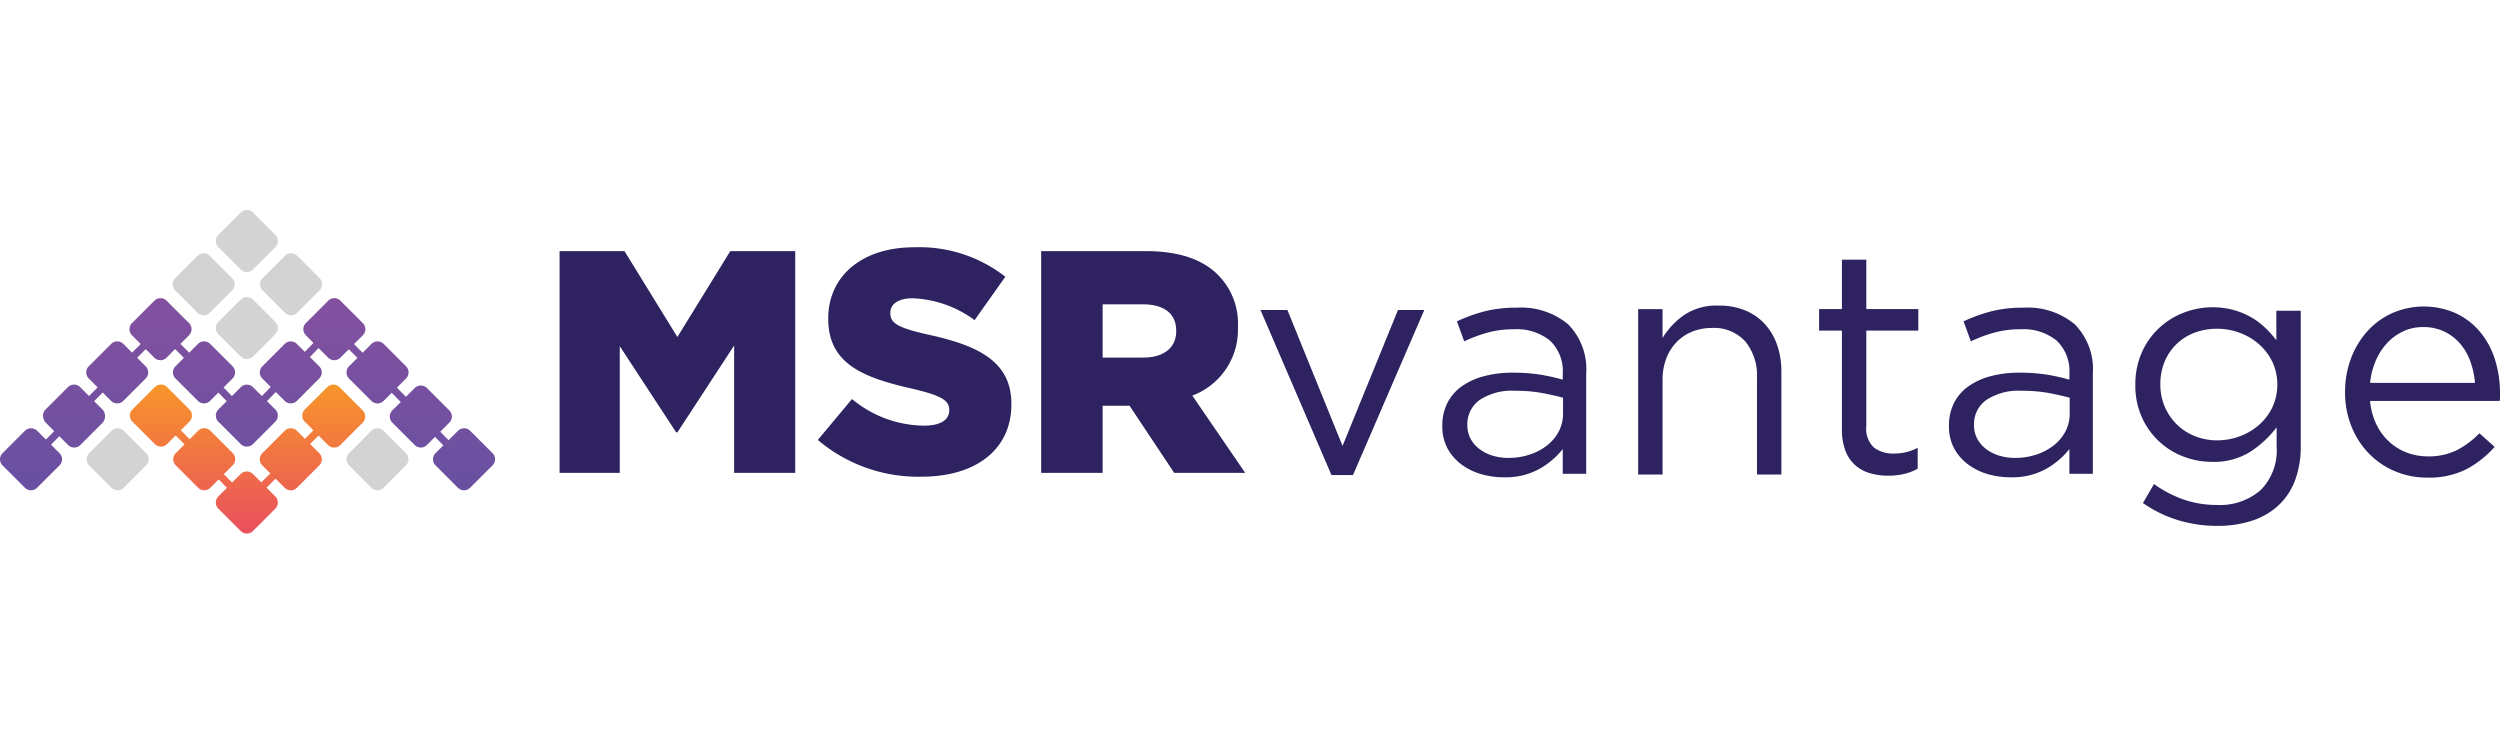
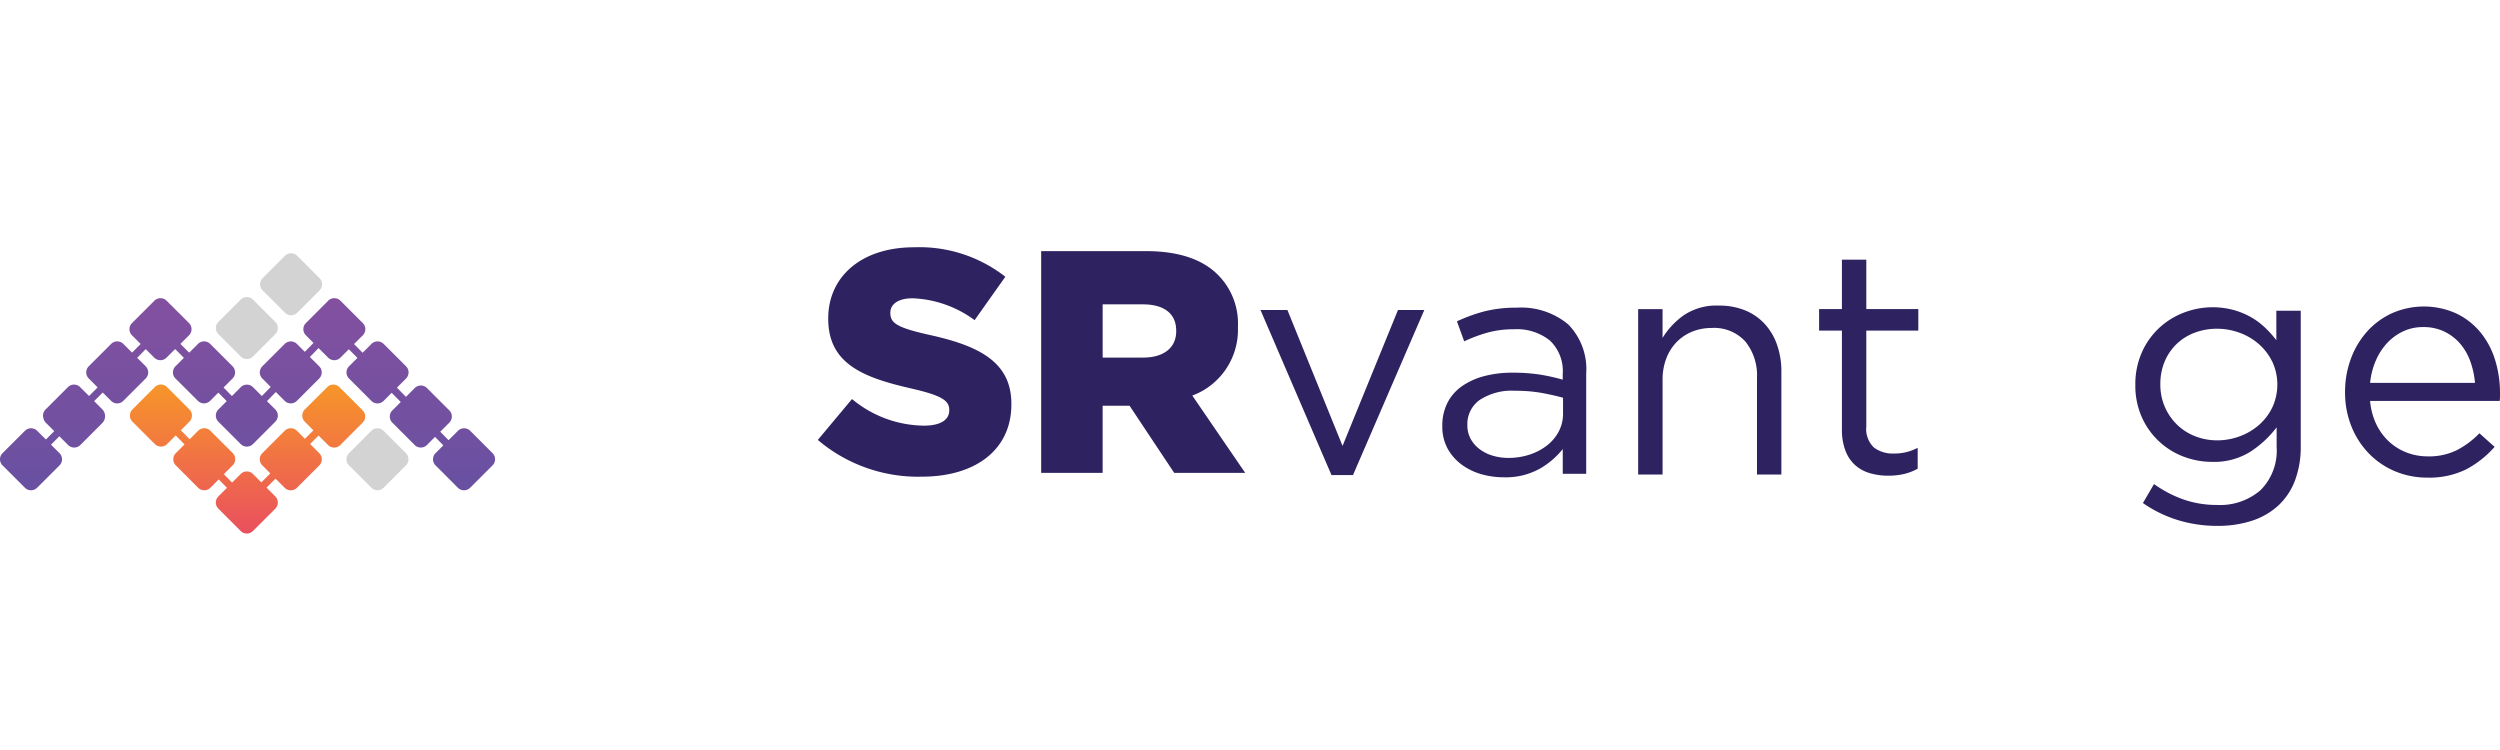
<svg xmlns="http://www.w3.org/2000/svg" width="250" height="75" viewBox="0 0 250 75">
  <defs>
    <linearGradient id="linear-gradient" x1="0.5" y1="-0.307" x2="0.5" y2="1.728" gradientUnits="objectBoundingBox">
      <stop offset="0" stop-color="#fbab19" />
      <stop offset="1" stop-color="#e01c85" />
    </linearGradient>
    <linearGradient id="linear-gradient-2" x1="0.5" y1="-0.347" x2="0.5" y2="1.824" gradientUnits="objectBoundingBox">
      <stop offset="0" stop-color="#8d509f" />
      <stop offset="1" stop-color="#5250a2" />
    </linearGradient>
    <clipPath id="clip-MSRvantage-logo">
      <rect width="250" height="75" />
    </clipPath>
  </defs>
  <g id="MSRvantage-logo" clip-path="url(#clip-MSRvantage-logo)">
    <g id="msr-logo" transform="translate(-2.611 18.96)">
      <g id="Group_52" data-name="Group 52" transform="translate(58.568 5.771)">
-         <path id="Path_6373" data-name="Path 6373" d="M48.809,5.333H55.3l5.29,8.586,5.29-8.586h6.494V27.508H66.264V14.773l-5.671,8.68h-.127l-5.639-8.617V27.508H48.808V5.333Z" transform="translate(-48.808 -4.951)" fill="#2f2261" />
        <path id="Path_6374" data-name="Path 6374" d="M69.482,24.289,72.9,20.2a11.422,11.422,0,0,0,7.19,2.661c1.648,0,2.535-.571,2.535-1.52V21.28c0-.918-.728-1.425-3.739-2.122-4.721-1.077-8.363-2.408-8.363-6.97v-.064c0-4.117,3.263-7.1,8.586-7.1a13.959,13.959,0,0,1,9.124,2.947l-3.073,4.34a11.123,11.123,0,0,0-6.208-2.186c-1.489,0-2.217.633-2.217,1.427v.064c0,1.014.761,1.458,3.834,2.154,5.1,1.109,8.268,2.757,8.268,6.907v.064c0,4.529-3.58,7.223-8.965,7.223A15.491,15.491,0,0,1,69.482,24.289Z" transform="translate(-43.657 -5.027)" fill="#2f2261" />
        <path id="Path_6375" data-name="Path 6375" d="M87.365,5.333H97.85c3.39,0,5.734.887,7.223,2.407a6.873,6.873,0,0,1,1.964,5.164v.064a7.012,7.012,0,0,1-4.562,6.81l5.29,7.73h-7.1L96.2,20.793H93.508v6.716H87.362V5.333Zm10.2,10.644c2.091,0,3.3-1.014,3.3-2.629v-.064c0-1.743-1.268-2.629-3.327-2.629H93.51v5.323Z" transform="translate(-39.202 -4.951)" fill="#2f2261" />
        <path id="Path_6376" data-name="Path 6376" d="M118.669,9.971H121.3l-7.13,16.508h-2.152l-7.1-16.508h2.693l5.514,13.593Z" transform="translate(-34.827 -3.703)" fill="#2f2261" />
        <path id="Path_6377" data-name="Path 6377" d="M123.992,12.28a14.776,14.776,0,0,0-2.328.871l-.728-2a16.349,16.349,0,0,1,2.757-1,12.729,12.729,0,0,1,3.2-.365,7.351,7.351,0,0,1,5.164,1.664,6.371,6.371,0,0,1,1.806,4.927V26.4h-2.345V23.924a8.039,8.039,0,0,1-2.3,1.965,7.012,7.012,0,0,1-3.628.856,8,8,0,0,1-2.235-.316,6.113,6.113,0,0,1-1.965-.966,4.956,4.956,0,0,1-1.394-1.6,4.6,4.6,0,0,1-.522-2.25,4.993,4.993,0,0,1,.507-2.3,4.543,4.543,0,0,1,1.442-1.664,6.944,6.944,0,0,1,2.219-1.014,10.8,10.8,0,0,1,2.836-.349,17.521,17.521,0,0,1,2.757.19,20.092,20.092,0,0,1,2.281.507v-.571a4.207,4.207,0,0,0-1.283-3.343,5.282,5.282,0,0,0-3.6-1.125A9.832,9.832,0,0,0,123.992,12.28Zm-.781,6.733a2.956,2.956,0,0,0-1.232,2.5,2.84,2.84,0,0,0,.331,1.394,3.219,3.219,0,0,0,.9,1.029,4.086,4.086,0,0,0,1.31.65,5.4,5.4,0,0,0,1.563.222,6.664,6.664,0,0,0,2.131-.334,5.688,5.688,0,0,0,1.738-.918,4.346,4.346,0,0,0,1.168-1.394,3.783,3.783,0,0,0,.426-1.79V18.791q-.916-.253-2.1-.475a14.813,14.813,0,0,0-2.7-.222A5.84,5.84,0,0,0,123.212,19.013Z" transform="translate(-31.2 -3.748)" fill="#2f2261" />
        <path id="Path_6378" data-name="Path 6378" d="M137.593,26.587h-2.44V10.044h2.44v2.88a7.738,7.738,0,0,1,2.155-2.287,5.836,5.836,0,0,1,3.454-.945,6.875,6.875,0,0,1,2.646.479,5.486,5.486,0,0,1,1.965,1.36,6,6,0,0,1,1.235,2.1,8.033,8.033,0,0,1,.427,2.687V26.588h-2.44V16.923a5.366,5.366,0,0,0-1.172-3.648,4.216,4.216,0,0,0-3.358-1.344,5.126,5.126,0,0,0-1.949.368,4.553,4.553,0,0,0-1.569,1.056A4.769,4.769,0,0,0,137.959,15a5.921,5.921,0,0,0-.365,2.112v9.471Z" transform="translate(-27.294 -3.865)" fill="#2f2261" />
        <path id="Path_6379" data-name="Path 6379" d="M154.359,22.68a2.563,2.563,0,0,0,.761,2.122,3.123,3.123,0,0,0,2,.6,4.93,4.93,0,0,0,2.376-.571v2.091a5.437,5.437,0,0,1-1.347.522,6.817,6.817,0,0,1-1.6.175,6.449,6.449,0,0,1-1.838-.254,3.784,3.784,0,0,1-1.474-.808,3.7,3.7,0,0,1-.966-1.442A5.782,5.782,0,0,1,151.919,23V13.109h-2.281V10.957h2.281V6.014h2.44v4.943h5.2v2.155h-5.2V22.68Z" transform="translate(-23.685 -4.781)" fill="#2f2261" />
-         <path id="Path_6380" data-name="Path 6380" d="M164.551,12.28a14.778,14.778,0,0,0-2.328.871l-.728-2a16.349,16.349,0,0,1,2.757-1,12.729,12.729,0,0,1,3.2-.365,7.351,7.351,0,0,1,5.164,1.664,6.371,6.371,0,0,1,1.806,4.927V26.4h-2.345V23.924a8.04,8.04,0,0,1-2.3,1.965,7.012,7.012,0,0,1-3.628.856,8,8,0,0,1-2.235-.316,6.113,6.113,0,0,1-1.965-.966,4.956,4.956,0,0,1-1.394-1.6,4.6,4.6,0,0,1-.522-2.25,4.993,4.993,0,0,1,.507-2.3,4.543,4.543,0,0,1,1.442-1.664,6.944,6.944,0,0,1,2.219-1.014,10.8,10.8,0,0,1,2.836-.349,17.522,17.522,0,0,1,2.757.19,20.1,20.1,0,0,1,2.281.507v-.571a4.207,4.207,0,0,0-1.283-3.343,5.282,5.282,0,0,0-3.6-1.125A9.832,9.832,0,0,0,164.551,12.28Zm-.781,6.733a2.956,2.956,0,0,0-1.232,2.5,2.84,2.84,0,0,0,.331,1.394,3.22,3.22,0,0,0,.9,1.029,4.086,4.086,0,0,0,1.31.65,5.4,5.4,0,0,0,1.563.222,6.664,6.664,0,0,0,2.131-.334,5.688,5.688,0,0,0,1.738-.918,4.346,4.346,0,0,0,1.168-1.394,3.783,3.783,0,0,0,.426-1.79V18.791q-.916-.253-2.1-.475a14.813,14.813,0,0,0-2.7-.222A5.84,5.84,0,0,0,163.771,19.013Z" transform="translate(-21.094 -3.748)" fill="#2f2261" />
        <path id="Path_6381" data-name="Path 6381" d="M190.905,27.055a6.581,6.581,0,0,1-1.679,2.487,7.175,7.175,0,0,1-2.63,1.505,10.952,10.952,0,0,1-3.438.507,13.368,13.368,0,0,1-3.93-.571,12.6,12.6,0,0,1-3.516-1.711l1.109-1.9a11.805,11.805,0,0,0,2.978,1.553,10.1,10.1,0,0,0,3.328.538,6.191,6.191,0,0,0,4.341-1.474,5.6,5.6,0,0,0,1.615-4.356V21.7a10.376,10.376,0,0,1-2.629,2.44,6.811,6.811,0,0,1-3.8,1.014,8.05,8.05,0,0,1-2.868-.522,7.432,7.432,0,0,1-4.182-3.945,7.7,7.7,0,0,1-.65-3.232,7.814,7.814,0,0,1,.65-3.248,7.483,7.483,0,0,1,1.726-2.44,7.625,7.625,0,0,1,2.472-1.536,8.041,8.041,0,0,1,4.959-.269,7.687,7.687,0,0,1,1.743.712,7.282,7.282,0,0,1,1.41,1.046,10.506,10.506,0,0,1,1.14,1.268V10.04h2.44V23.57A9.509,9.509,0,0,1,190.905,27.055Zm-2.266-11.93a5.562,5.562,0,0,0-1.347-1.759,6.1,6.1,0,0,0-1.917-1.124,6.478,6.478,0,0,0-2.25-.4,6.3,6.3,0,0,0-2.2.38,5.3,5.3,0,0,0-1.806,1.109,5.193,5.193,0,0,0-1.22,1.759,5.747,5.747,0,0,0-.443,2.3,5.521,5.521,0,0,0,1.7,4.071,5.363,5.363,0,0,0,1.806,1.14,5.976,5.976,0,0,0,2.171.4,6.454,6.454,0,0,0,2.25-.4,6.119,6.119,0,0,0,1.917-1.124,5.53,5.53,0,0,0,1.347-1.759,5.456,5.456,0,0,0,0-4.594Z" transform="translate(-17.377 -3.698)" fill="#2f2261" />
        <path id="Path_6382" data-name="Path 6382" d="M194.88,21.494a5.692,5.692,0,0,0,1.3,1.743,5.471,5.471,0,0,0,1.774,1.077,5.859,5.859,0,0,0,2.06.365,6.289,6.289,0,0,0,2.931-.633,8.693,8.693,0,0,0,2.233-1.679l1.521,1.362a10.014,10.014,0,0,1-2.819,2.235,8.326,8.326,0,0,1-3.93.839,8.185,8.185,0,0,1-3.169-.618,7.885,7.885,0,0,1-2.606-1.743,8.321,8.321,0,0,1-1.774-2.708,9.005,9.005,0,0,1-.658-3.486,9.465,9.465,0,0,1,.586-3.343,8.42,8.42,0,0,1,1.633-2.726,7.593,7.593,0,0,1,2.487-1.821,7.9,7.9,0,0,1,6.384.015,7.08,7.08,0,0,1,2.408,1.854,8.059,8.059,0,0,1,1.489,2.757,11.083,11.083,0,0,1,.507,3.39v.349a3.089,3.089,0,0,1-.031.412h-12.96A6.777,6.777,0,0,0,194.88,21.494Zm9.855-4.166a8.412,8.412,0,0,0-.457-2.124,5.617,5.617,0,0,0-1.008-1.774,4.907,4.907,0,0,0-1.575-1.22,4.8,4.8,0,0,0-2.157-.46,4.618,4.618,0,0,0-1.984.427,5.207,5.207,0,0,0-1.606,1.172,6.142,6.142,0,0,0-1.133,1.759,7.454,7.454,0,0,0-.567,2.219h10.488Z" transform="translate(-13.194 -3.773)" fill="#2f2261" />
      </g>
      <g id="Group_53" data-name="Group 53" transform="translate(2.611 2.04)">
-         <path id="Path_6383" data-name="Path 6383" d="M16.684,9.216a.866.866,0,0,1,0-1.223l2.235-2.236a.865.865,0,0,1,1.224,0l2.235,2.236a.863.863,0,0,1,0,1.223l-2.232,2.236a.868.868,0,0,1-1.227,0Z" transform="translate(0.833 -1.177)" fill="#d3d3d3" />
-         <path id="Path_6384" data-name="Path 6384" d="M9.8,23.093a.865.865,0,0,1,0-1.224l2.235-2.235a.865.865,0,0,1,1.224,0l2.235,2.235a.865.865,0,0,1,0,1.224l-2.235,2.235a.865.865,0,0,1-1.224,0Z" transform="translate(-0.883 2.447)" fill="#d3d3d3" />
-         <path id="Path_6385" data-name="Path 6385" d="M20.142,5.753a.865.865,0,0,1,0-1.224l2.235-2.235a.865.865,0,0,1,1.224,0l2.235,2.235a.866.866,0,0,1,0,1.225L23.6,7.987a.865.865,0,0,1-1.224,0Z" transform="translate(1.694 -2.04)" fill="#d3d3d3" />
        <path id="Path_6386" data-name="Path 6386" d="M25.835,11.453,23.6,9.217a.865.865,0,0,0-1.224,0l-2.235,2.236a.863.863,0,0,0,0,1.223l2.235,2.236a.865.865,0,0,0,1.224,0l2.235-2.236A.861.861,0,0,0,25.835,11.453Z" transform="translate(1.694 -0.26)" fill="#d3d3d3" />
        <path id="Path_6387" data-name="Path 6387" d="M36.292,21.868l-2.235-2.235a.865.865,0,0,0-1.224,0L30.6,21.868a.865.865,0,0,0,0,1.224l2.235,2.235a.865.865,0,0,0,1.224,0l2.235-2.235A.863.863,0,0,0,36.292,21.868Z" transform="translate(4.3 2.447)" fill="#d3d3d3" />
        <path id="Path_6388" data-name="Path 6388" d="M23.685,9.216a.862.862,0,0,1,0-1.223l2.234-2.236a.866.866,0,0,1,1.225,0l2.234,2.236a.863.863,0,0,1,0,1.223l-2.234,2.236a.865.865,0,0,1-1.224,0Z" transform="translate(2.577 -1.177)" fill="#d3d3d3" />
        <path id="Path_6389" data-name="Path 6389" d="M36.287,18.463l-.069-.069c-.007-.006-.011-.015-.02-.022l-2.235-2.235a.865.865,0,0,0-1.224,0L30.5,18.371a.865.865,0,0,0,0,1.224l.067.067c.009.009.014.016.021.024l.771.772-.847.846-.8-.8a.865.865,0,0,0-1.224,0l-2.235,2.235a.865.865,0,0,0,0,1.224l.8.8-.9.9-.841-.839a.865.865,0,0,0-1.224,0l-.859.859-.826-.842.886-.886a.865.865,0,0,0,0-1.224L21.057,20.5a.865.865,0,0,0-1.224,0l-.849.849-.881-.9.857-.857a.867.867,0,0,0,0-1.224l-2.237-2.235a.865.865,0,0,0-1.224,0l-2.235,2.235a.865.865,0,0,0,0,1.224L15.5,21.83a.868.868,0,0,0,1.227,0l.861-.862.883.9-.871.871a.865.865,0,0,0,0,1.224L19.833,26.2a.866.866,0,0,0,1.225,0l.834-.834.823.842-.859.859a.865.865,0,0,0,0,1.224l2.235,2.235a.866.866,0,0,0,1.224,0l2.235-2.236a.865.865,0,0,0,0-1.224l-.878-.879.9-.9.917.916a.865.865,0,0,0,1.224,0l2.235-2.235a.867.867,0,0,0,0-1.224l-.917-.919.844-.846.949.949a.866.866,0,0,0,1.224,0l2.235-2.237A.866.866,0,0,0,36.287,18.463Z" transform="translate(-0.02 1.575)" fill="url(#linear-gradient)" />
        <path id="Path_6390" data-name="Path 6390" d="M51.864,24.463,49.63,22.229a.865.865,0,0,0-1.224,0l-.941.939-.831-.846.909-.911a.865.865,0,0,0,0-1.224l-2.236-2.235a.863.863,0,0,0-1.223,0l-.879.881-.9-.919L43.214,17a.865.865,0,0,0,0-1.224l-2.236-2.235a.865.865,0,0,0-1.224,0l-.883.883-.856-.869.876-.877a.863.863,0,0,0,0-1.223L36.655,9.219a.863.863,0,0,0-1.223,0L33.2,11.455a.863.863,0,0,0,0,1.223l.758.762-.866.891-.788-.789a.865.865,0,0,0-1.224,0l-2.235,2.235a.865.865,0,0,0,0,1.224l.837.839-.884.911-.887-.886a.865.865,0,0,0-1.224,0l-.886.887-.834-.854.9-.9a.868.868,0,0,0,0-1.224l-2.236-2.235a.865.865,0,0,0-1.224,0l-.876.876-.879-.878.859-.859a.865.865,0,0,0,0-1.224L19.27,9.22a.865.865,0,0,0-1.224,0l-2.235,2.235a.865.865,0,0,0,0,1.224l.866.867-.859.864-.871-.871a.863.863,0,0,0-1.223,0l-2.236,2.235a.865.865,0,0,0,0,1.224l.886.887-.859.864-.889-.888a.865.865,0,0,0-1.224,0L7.164,20.1a.865.865,0,0,0-.214.858.845.845,0,0,0,.24.457l.844.847L7.2,23.1l-.872-.871a.866.866,0,0,0-1.225,0L2.865,24.463a.865.865,0,0,0,0,1.224L5.1,27.922a.865.865,0,0,0,1.224,0L8.56,25.688a.865.865,0,0,0,0-1.224l-.848-.848.834-.843.874.876a.867.867,0,0,0,1.225,0L12.88,21.41a.991.991,0,0,0-.024-1.315l-.832-.832.859-.864.836.836a.866.866,0,0,0,1.223,0L17.178,17a.866.866,0,0,0,0-1.224l-.851-.849.859-.866.854.853a.866.866,0,0,0,1.224,0l.859-.861.878.879-.843.843a.865.865,0,0,0,0,1.224L22.4,19.233a.867.867,0,0,0,1.224,0l.823-.826.833.856-.832.832a.865.865,0,0,0,0,1.224l2.235,2.235a.865.865,0,0,0,1.224,0l2.235-2.235a.865.865,0,0,0,0-1.224l-.833-.834.884-.911.883.883a.867.867,0,0,0,1.224,0L34.531,17a.865.865,0,0,0,0-1.224l-.931-.929.866-.892.961.959a.865.865,0,0,0,1.224,0l.844-.843.857.868-.839.837a.867.867,0,0,0,0,1.224l2.236,2.237a.867.867,0,0,0,1.224,0l.807-.807.906.919-.842.839a.867.867,0,0,0,0,1.224l2.236,2.236a.867.867,0,0,0,1.225,0l.809-.812.831.847-.779.781a.865.865,0,0,0,0,1.224L48.4,27.924a.865.865,0,0,0,1.224,0l2.235-2.235A.86.86,0,0,0,51.864,24.463Z" transform="translate(-2.611 -0.148)" fill="url(#linear-gradient-2)" />
      </g>
    </g>
  </g>
</svg>